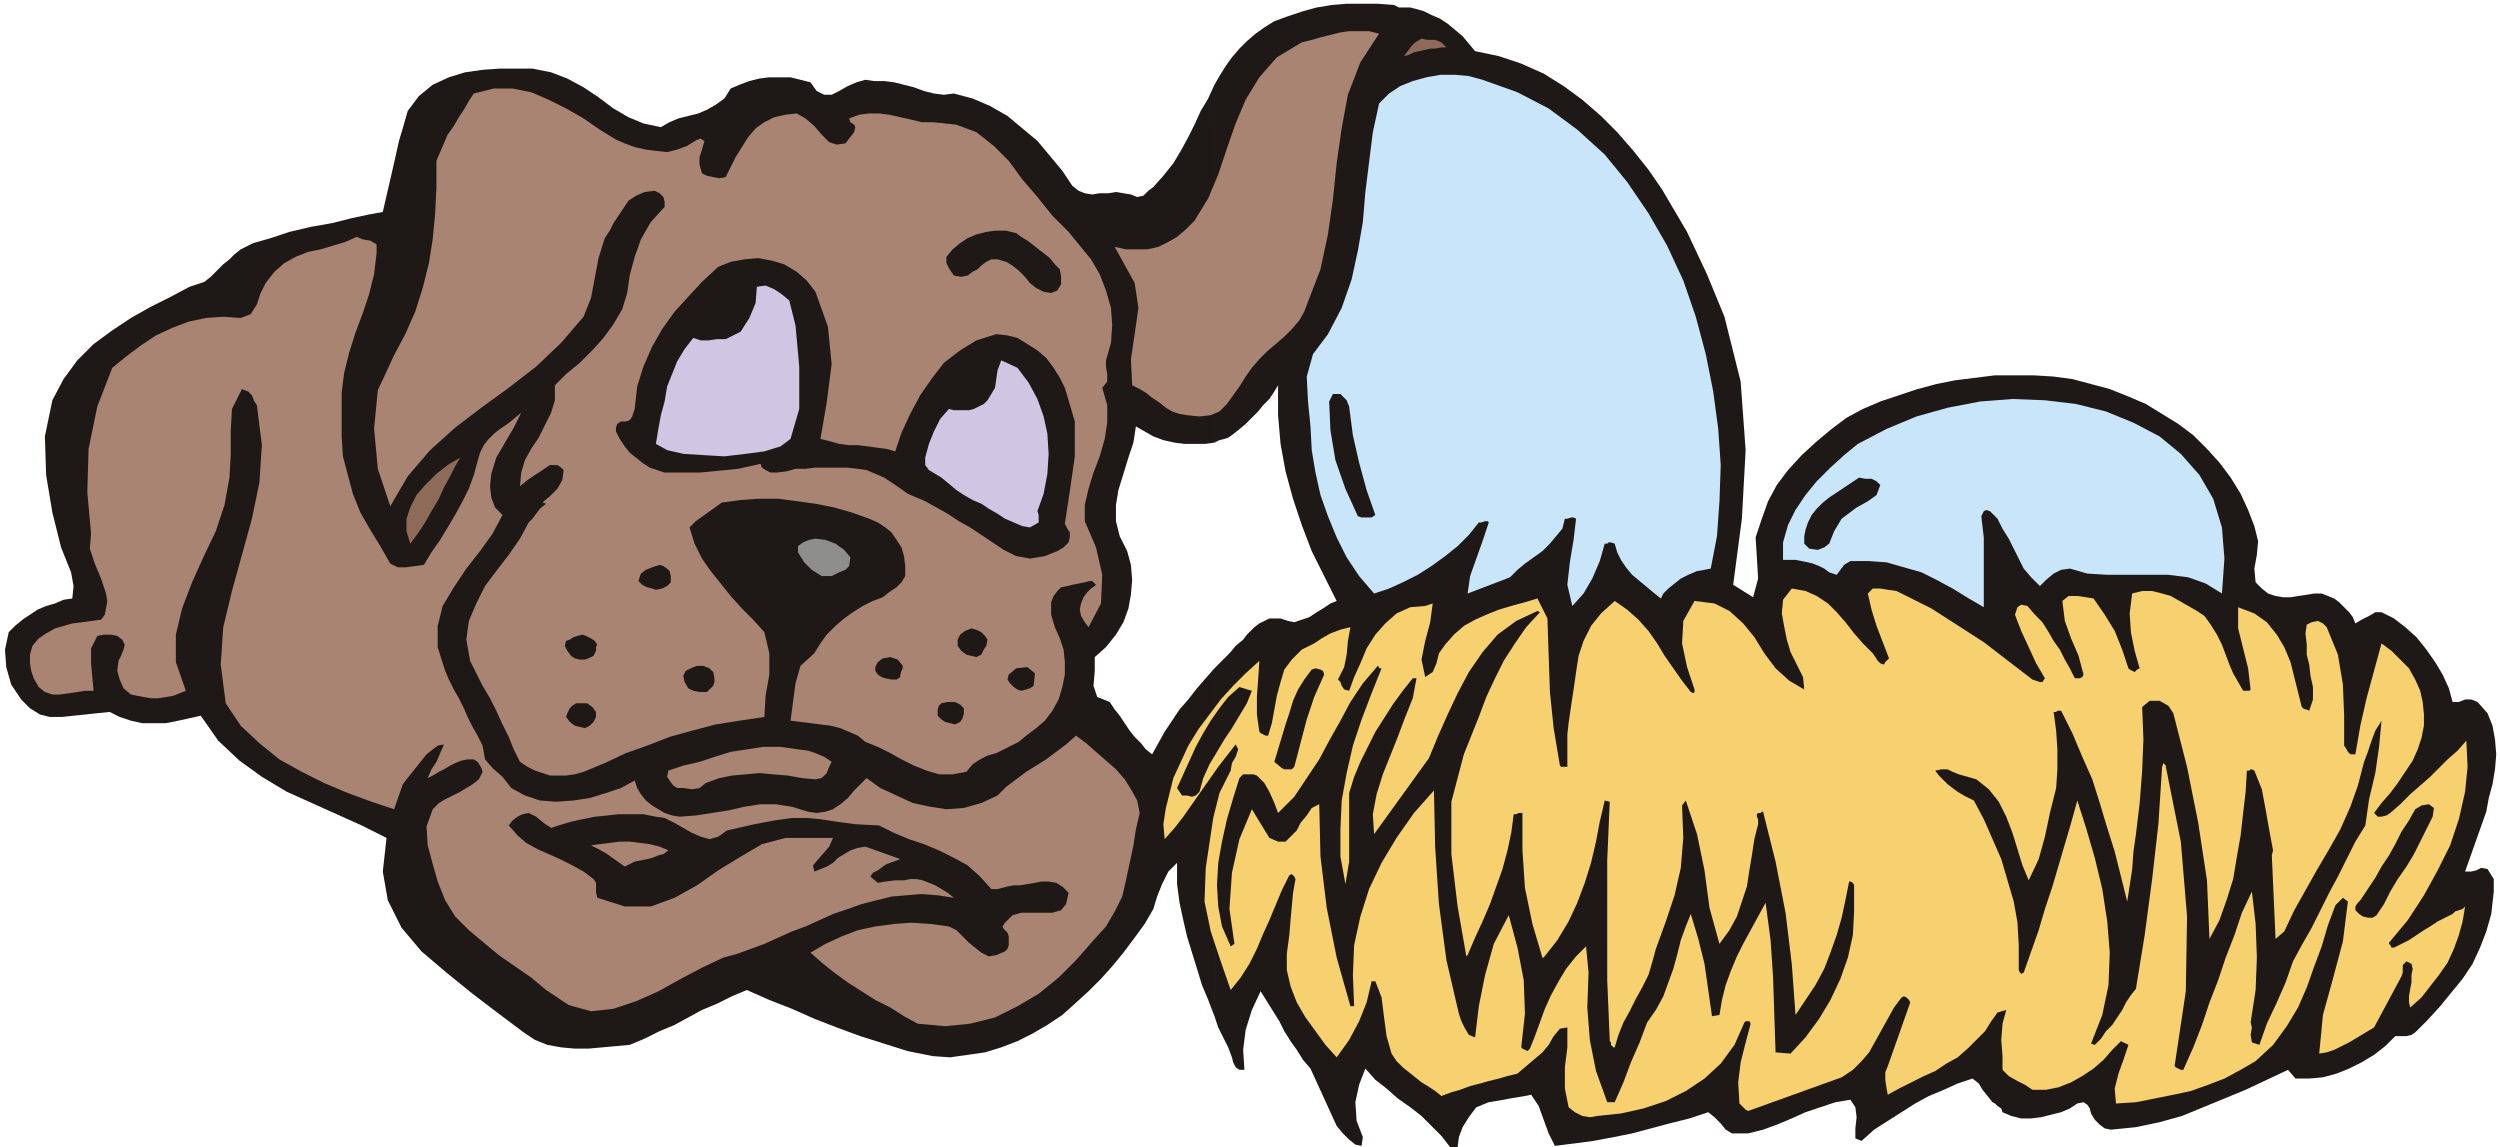
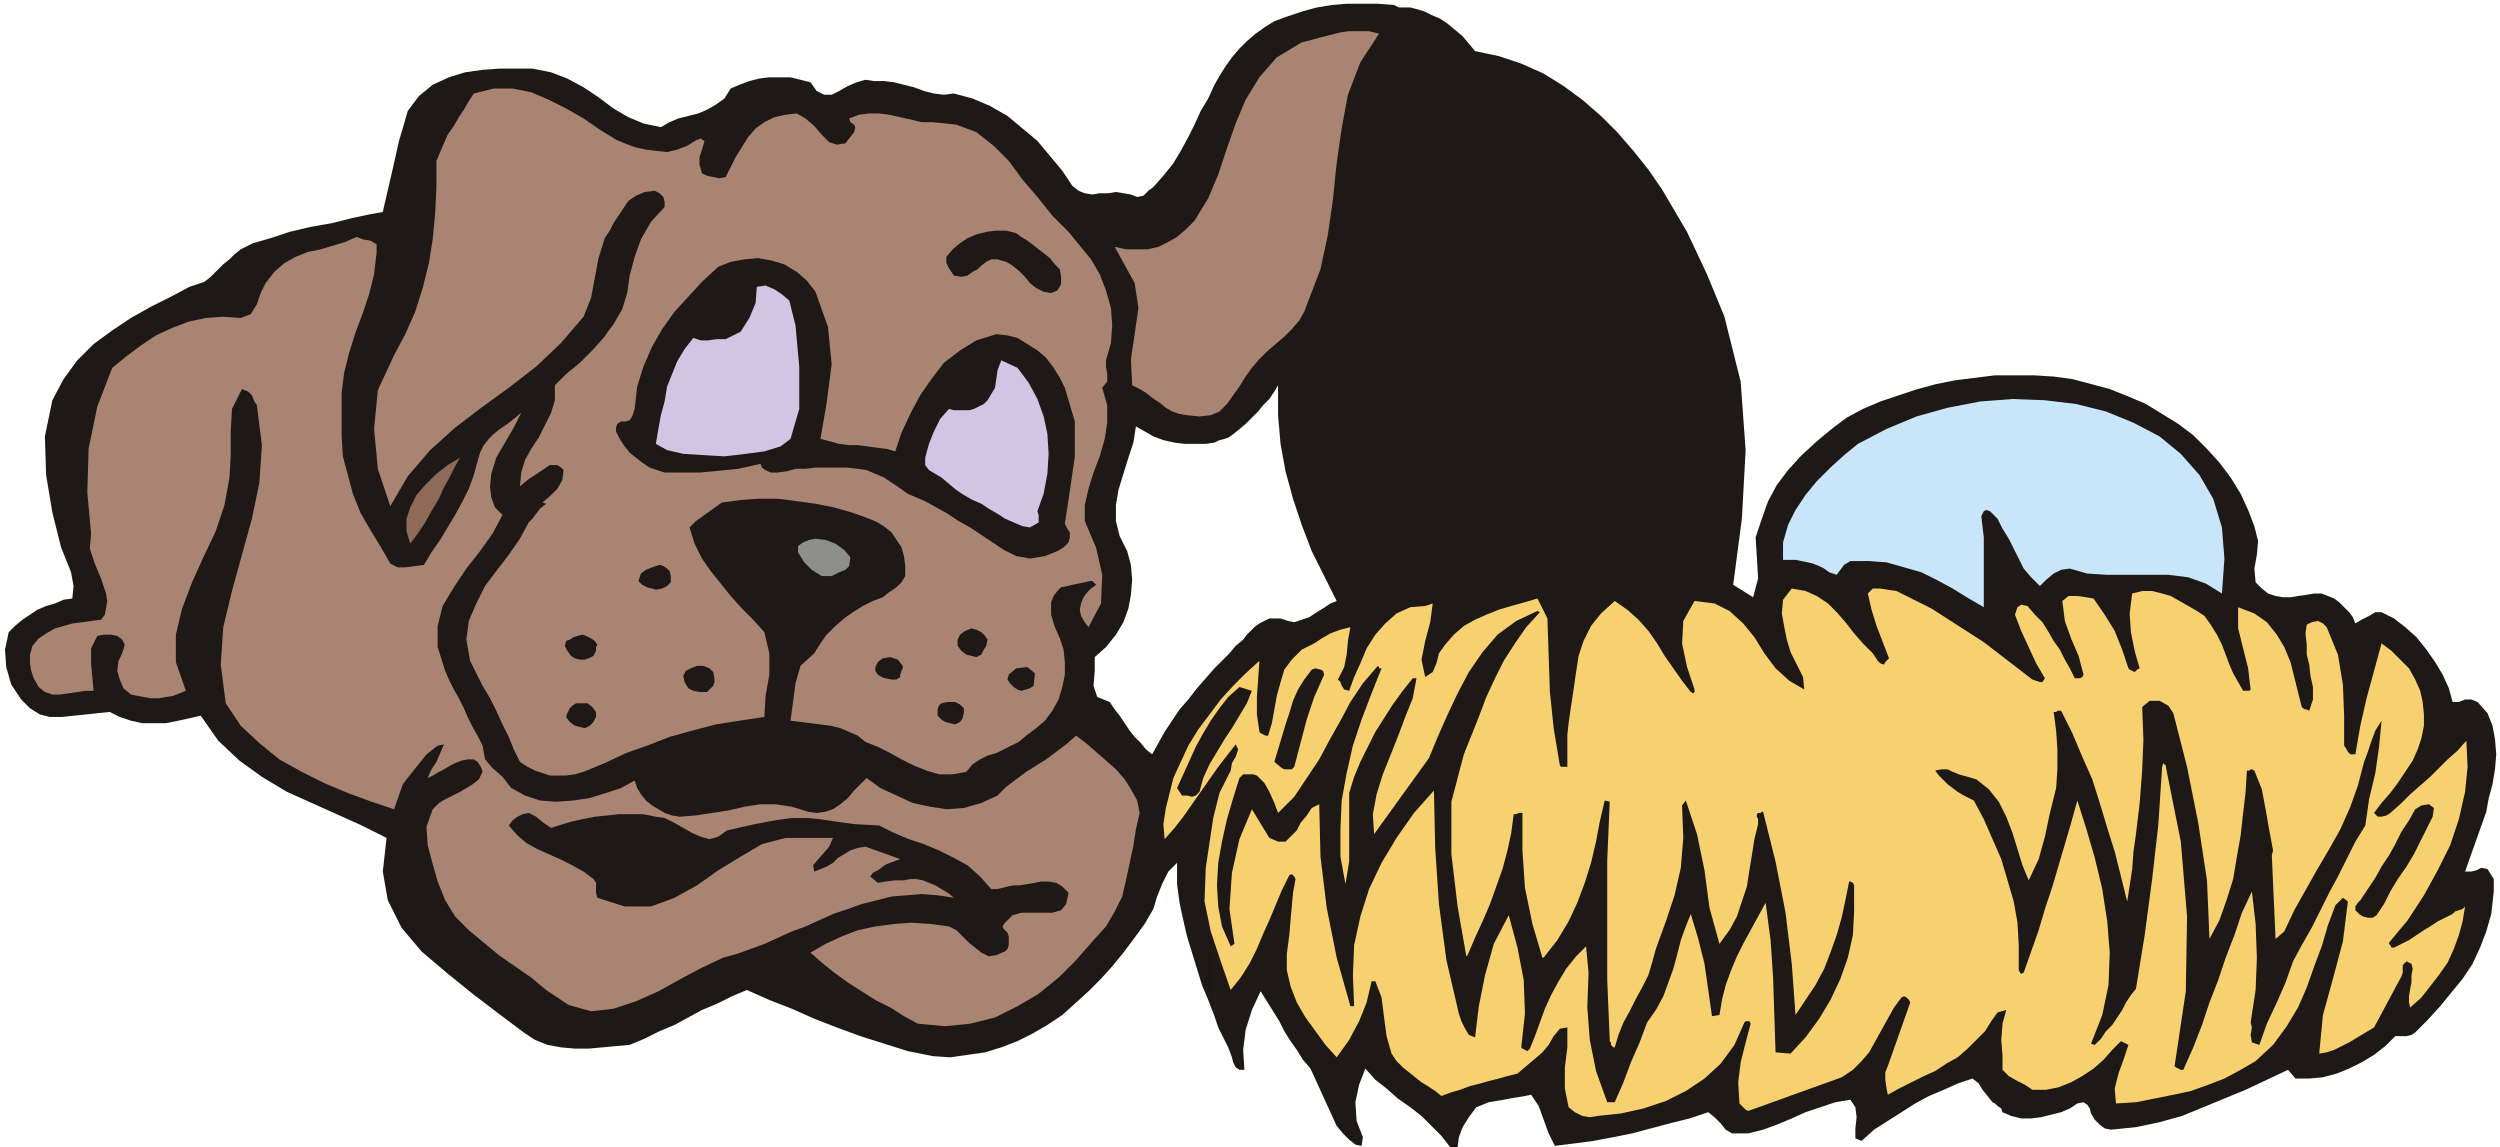
<svg xmlns="http://www.w3.org/2000/svg" fill-rule="evenodd" height="88.32" preserveAspectRatio="none" stroke-linecap="round" viewBox="0 0 2005 920" width="192.48">
  <style>.pen1{stroke:none}.brush2{fill:#1e1916}.brush3{fill:#aa8472}.brush4{fill:#8e6b59}.brush5{fill:#c9e5f9}</style>
  <path class="pen1 brush2" d="m1135 7 7 2 6 3 7 3 6 4 6 5 6 5 5 6 5 6 19 4 18 6 18 8 16 10 15 11 15 13 13 13 13 15 12 15 11 16 10 17 10 17 8 17 8 17 7 17 7 17 13 52 4 55-3 55-7 53 16 10 4-15-1-17-1-16 5-15 5-14 7-13 9-12 11-12 12-11 12-10 12-9 13-7 14-6 15-5 15-5 15-4 15-3 16-2 16-2h31l16 1 15 2 15 4 15 4 15 6 14 6 13 8 13 8 12 9 11 11 10 11 9 12 8 13 6 13 5 13 3 12-1 11-2 11 1 11 5 5 5 4 6 2 6 1h6l6-1 7-1 6-1h6l5 2 5 2 4 3 4 4 4 4 3 4 2 5 5-3 6-3 5-3h5l10 5 9 7 9 8 8 10 7 10 6 10 5 11 3 11h5l5-2h5l5 2 8 9 4 10 2 11 1 12-1 12-2 12-3 11-2 11-17 48h5l4-1 4-2 5 1 5 8v10l-1 9-1 9-4 14-5 13-6 13-8 12-9 11-9 11-10 11-10 10-3 2-4 1h-9l-8 8-9 7-10 6-10 5-10 4-11 3-11 1h-11l-6-7-17 8-17 8-17 7-17 7-17 7-18 5-19 4-20 2-5-1-4-3-4-4-3-5-1-4-2-3-3-2-5 1-6 4-7 3-8 2-8 2-8 1h-8l-8-2-7-3-1-3-3-2-2-2-2-1-4-5-4-5-3-5-5-4-12 4-11 5-12 5-11 6-11 7-11 7-11 7-10 9-5-2v-8l1-9-1-8-4-6-12 2-12 4-12 4-11 5-12 5-11 4-12 3h-13l-5-3-4-5-5-5-5-4-15 5-16 4-15 4-15 4-15 3-16 3-15 2-16 2-5-10-4-11-4-11-6-9-5 1-6 1-6 1-5 1-6 1-6 1-5 2-5 2-6 8-5 8-3 8-1 8h-6l-7-9-8-8-8-8-9-7-10-7-9-8-9-7-8-9-5 13-3 14 1 15 5 13-1 7-5-1-5-4-5-5-5-6-21-46-6-7-5-8-5-7-5-8-4-8-5-8-5-8-5-8-7 15-5 16-2 16 1 16h-4l-3-2-2-4-1-4-3-8-4-8-4-8-3-9V536l6-6 6-6 5-6 6-5 3-4 3-3 3-3 4-3 4-2 4-2h9l6 2 5 1 6-2 6-2 6-4 5-3 6-4 5-2-10-20-10-20-8-21-7-21-6-22-4-22-2-23v-24l-3 5-4 6-5 5-4 5-5 5-5 5-6 5-5 4-3 2-3 1-4 1-4 2V68l4-7 5-8 5-7 6-7 6-6 7-6 7-5 8-5 11-4 12-4 11-3 12-2 12-1h25l13 1 4 2h9l4 1zM974 815l-5-13-5-12-4-13-4-13-4-13-3-13-3-14-2-15v-17l-7 7-5 10-4 10-3 10-7 12-8 11-9 12-9 11-9 10-10 10-11 10-10 9-12 8-12 7-12 6-13 5-13 4-14 2-14 2-14-1-20-4-19-6-19-6-19-7-18-7-18-8-18-7-18-8-12 5-12 6-12 5-11 6-11 6-12 5-12 6-12 5-11 1-11 1-11 1h-11l-11-1-11-2-10-4-9-6-20-15-21-16-21-17-20-17-16-19-11-22-4-23 3-27-20-10-20-9-20-9-20-9-20-12-18-13-17-16-14-20-9 2-9 2-10 2h-19l-9-2-9-3-8-4-10 1-9 1-10 1-9 1H40l-8-2-8-5-7-7-8-12-4-14-1-14 3-14 5-5 6-5 6-4 6-4 7-3 7-2 7-3 7-1 1-10-2-11-4-10-4-10-7-28-5-30-1-31 6-29 9-17 11-15 13-13 15-11 15-10 16-9 16-8 15-8 6-2 6-2 5-4 5-5 5-5 5-4 4-4 5-4 10-5 14-4 15-5 17-4 17-3 16-4 14-3 11-2 9-39 4-18 3-10 4-14 9-12 11-9 13-6 13-4 14-2 14-1h26l15 3 13 5 13 7 12 8 12 9 12 7 12 5 14 3 7-4 7-3 8-2 8-2 7-3 7-4 7-5 5-8 7-3 8-3 8-2 8-1h17l8 2 8 2 5 7 6 3h6l6-3 7-4 7-3 7-2 7 1h8l8 1 8 2 8 2 8 3 8 2 8 1 8-1 15 4 14 6 14 8 12 10 12 10 10 12 10 12 8 12 5 4 5 2 6 1 6-1h7l6-1 6 1 6 1 5 2 5-1 4-4 4-3 8-9 8-10 6-10 6-11 5-10 5-11 6-10 5-11v287l-7 1h-17l-8-1-9-2-8-3-7-4-7-4-2 13-4 12-4 13-4 13-2 12v13l3 12 6 12 3 11 1 12-1 12-2 11-4 11-6 10-8 10-9 8v11l-1 12 3 9 10 4 4 6 4 5 4 6 4 6 4 5 5 5 4 5 5 4 5-9 5-9 6-9 6-9 7-8 7-9 7-8 7-8v279z" />
  <path class="pen1 brush3" d="m1106 27-15 23-10 26-5 27-4 28-3 29-4 28-6 28-10 26-3 8-4 7-6 7-6 6-7 6-7 6-6 6-6 7-5 7-5 8-5 7-5 7-6 6-7 3-9 1-10-1-6-1-6-2-5-3-5-4-6-4-5-4-5-3-6-3-1-21 3-20 3-21-3-20-16-29 9 2h17l9-2 8-4 7-4 7-6 7-7 11-18 8-19 7-21 7-20 8-19 11-18 14-16 20-12 8-2 7-2 8-2 8-2 7-1h16l8 2z" />
-   <path class="pen1 brush4" d="M1160 38h-4l-5 1h-4l-4 1-5 1-4 1-4 2-4 1 3-4 3-4 3-3 5-3 5 1h6l5 2 4 4z" />
  <path class="pen1 brush3" d="M559 112h1l2-1 1 1 2 1-2 7-2 6v6l2 7 4 2 5 1 5 1 5-1 4-8 4-8 5-8 5-8 6-7 7-5 8-4 9-2 9-1 7 4 7 6 6 7 6 6 6 2 7-1 7-9 1-4-1-2-3-2-1-3 8-3 8-1h8l8 1 9 2 9 2 8 2h9l19 2 16 6 14 11 12 12 11 15 12 14 12 15 13 13 9 11 9 11 7 12 5 13 4 14 1 14-1 14-4 14v5l1 6v6l-4 5 4 14v14l-2 13-4 14-5 13-4 13-3 13v13l9 21 5 22-1 23-10 19-3-4-3-5-1-5 1-5 2-5 3-4 3-3 3-2 1-1-1-1-2-2h-2l-4 1-5 1-5 1-4 1-5 1-3 3-3 4-2 5v10l3 10 4 9 3 9 1 10v10l-2 10-3 10-5 9-6 8-7 6-8 6-6 5-6 3-6 3-6 3-7 2-6 3-6 4-5 6-11 2h-11l-10-3-10-4-10-5-9-5-10-5-10-4-6-5-7-3-7-3-8-2-8-1-8-1-8-1-8-1 2-15 2-15 4-14 11-10 5-8 5-7 7-7 7-6 7-5 8-5 8-4 8-3 5-4 6-4 4-4 3-5v-8l-1-8-2-7-4-6-4-6-5-4-6-4-7-3-14-5-14-4-15-3-15-2-15-2h-16l-14 1-15 2-7 5-7 5-7 5-5 5 4 13 6 12 7 10 8 10 8 10 9 10 9 9 9 10 4 17v17l-3 17-1 17-20 3-19 3-19 5-18 5-18 7-17 6-17 8-17 7-7 2-7 1h-13l-6-2-6-2-6-3-6-4-5-10-4-10-5-10-5-11-5-10-6-10-5-10-5-10-3-17 2-15 6-14 7-14 9-12 10-13 9-13 7-13 3-3 3-4 3-4 5-4-3-1 6-5 6-6 4-7 1-8-2-2-3-2h-6l-6 4-6 4-6 4-6 5 1-11 3-10 5-9 6-9 5-10 5-10 3-10v-12l9-9 11-9 10-10 9-10 8-11 7-12 4-13 2-14 4-15 5-14 8-14 11-12v-4l-1-4-3-3-4-2-8 1-7 3-6 4-4 6-4 6-4 6-3 6-4 6-5 16-3 16-3 16-6 15-18 21-20 19-22 17-22 16-21 16-20 18-18 21-14 24-10-30-3-32 3-31 13-28 9-17 8-18 6-19 5-20 3-19 2-21 1-21v-21l3-7 3-7 3-7 5-7 4-7 4-6 4-7 4-6 16-4h15l15 3 14 6 14 7 14 8 13 9 13 8 7 3 8 3 9 2 8 1 9 1 8-2 8-3 8-5z" />
-   <path class="pen1 brush5" d="m1372 456-5 1-6 1-7 3-6 3-5 4-5 4-4 4-2 4-5-4-6-5-6-5-6-5-5-6-4-6-3-6-2-7-3-1h-2l-1 1h-2l-4 14-6 14-7 12-9 10-4-17 2-18 3-18 2-17-2-1h-2l-3 1h-2l-2 8-5 6-5 6-6 6-7 5-7 5-6 5-6 6-34 13 2-14 5-14 5-14 5-15-1-1h-2l-3 1h-2l-8 10-9 9-10 8-11 8-11 7-12 6-11 5-12 4-12-14-10-15-8-16-7-17-6-17-4-18-3-18-1-19-2-20-1-20 5-18 12-16 11-21 8-23 5-23 4-23 2-24 3-24 3-24 5-23 8-8 9-6 10-4 11-3 11-2h12l11 1 11 3 28 10 25 13 23 17 22 20 18 22 17 25 15 26 13 28 10 29 8 30 6 30 4 30 2 29-1 29-2 28-5 26z" />
  <path class="pen1 brush3" d="m302 203-2 17-4 16-5 15-6 16-5 16-4 16-2 16v35l1 16 4 15 4 15 6 15 8 14 8 13 8 14 6 3h6l8-1 7-1 6-10 7-10 6-10 6-10 6-11 5-10 4-11 3-11 2-7 3-6 4-5 4-4 5-4 6-4 5-4 6-5-6 12-7 12-7 12-4 13-1 10 1 9 3 8 6 6-8 15-10 14-11 14-10 15-9 15-4 16v17l6 19 3 7 4 8 4 7 4 8 3 7 4 8 4 7 4 8 2 11 6 7 8 7 7 9 11 6 12 4 13 1 14-1 13-2 13-4 12-4 11-6 2 6 3 5 4 5 5 4 5 3 5 3 6 2 6 1 13-1 13-2 13-2 13-3 13-2h12l13 2 13 4 7 1 7-1 6-2 6-4 6-5 5-6 5-5 5-5 11 8 13 6 13 6 14 3 13 2 14-1 14-4 13-6 7-7 8-6 8-6 8-5 8-5 8-6 8-6 8-7 8 6 8 7 8 7 8 7 7 8 5 8 5 9 2 10-3 13-2 13-3 14-3 14-3 13-6 12-7 12-10 11-14 16-14 14-16 13-17 10-18 9-20 5-20 2-22-2-11-6-11-7-12-6-11-7-11-7-11-8-10-8-9-8 12-7 13-6 13-5 14-3 15-2 14-1 15 1 15 2 6 3 5 5 5 5 5 4 5 4 6 3 6-1 7-3 2-2 1-3v-7l-1-3-3-3-1-2 2-3 6-6 7-2h25l7-2 4-5 2-9-5-5-5-3-6-1h-6l-5 1-6 1-6 1h-5l-5 1-4 1-4 1h-5l-9-10-10-9-11-6-12-6-12-5-12-4-12-5-12-6-19-1-15-2-13-2-11-1h-12l-14 2-16 3-22 5-7 5-7 2-7-2-7-3-7-4-7-4-8-4-7-1-10-2h-20l-9 1-10 1-10 2-9 2-10 3-6 2-6-4-6-5-6-3-5 1-4 2-4 3-3 4 7 8 7 6 9 5 9 4 9 4 10 5 9 5 8 6 2 3v8l1 4 22 7h21l19-7 18-10 17-12 18-11 17-10 19-5h38l-3 7-7 8-6 7 1 5 5-2 5-2 5-3 4-4 5-3 5-3 6-2 6-1 28 10-11 4-3 2-4 3-4 2-2 3 6 5 6-1 8-1h7l5-1h5l5 1 5 2 5 2 5 3 5 3 5 4-13-2-13-1-12 1-12 1-12 3-12 3-11 4-12 4-11 5-11 5-11 4-11 5-11 5-11 4-11 4-11 3-17 8-17 9-18 10-18 8-18 6-18 2-18-5-18-12-12-10-13-9-13-9-12-10-12-10-11-11-8-13-6-15-4-14-4-15-1-15 5-14 5-5 5-3 6-3 6-3 5-3 5-3 5-4 3-6-1-3-1-2-2-3-3-2h-5l-5 1-5 2-4 2-5 3-4 2-5 3-4 2 3-7 4-6 3-7 3-7-5 1-4 3-5 4-4 5-4 5-4 5-4 5-3 4-7 20-18-6-19-7-19-8-18-9-18-10-16-13-15-14-12-18-4-31 2-30 7-29 8-29 8-29 6-29 2-30-4-32-2-3-2-5-3-3-5-2-8 16-1 18v19l-1 18-4 22-7 21-10 21-9 20-8 21-5 21v22l8 23-5 2-5 2-6 1-6 1h-6l-6-1-5-1-5-1-6-5-3-7-2-7 1-8 2-4 2-5 1-4-2-4-4-3-5-1h-6l-5 1-5 10v12l1 11 1 11h-7l-6 1-7 1-7 1h-6l-6-2-5-4-4-7-2-6-1-6v-7l2-7 5-6 6-4 7-4 7-2 7-2 8-1 7-1 8-1 3-4 1-5 1-6-1-6-4-12-5-12-4-12 1-12-3-33 1-35 7-34 12-31 11-9 12-9 12-8 13-6 13-5 14-3 14-1 14 1 8-3 5-8 3-9 4-8 7-9 8-7 9-5 10-4 10-2 10-3 10-3 9-4 5 2 6 1 5 3v7z" />
  <path class="pen1 brush2" d="m850 216 1 6v6l-3 5-5 2-6-1-6-3-5-4-4-5-5-5-5-4-5-3-7-2h-5l-4 2-4 3-3 3-4 2-4 3-5 1-6-1-2-3-2-3-2-4v-5l5-6 6-5 6-4 7-3 8-2 7-1h9l8 2 4 3 5 3 4 3 5 4 4 3 5 4 4 5 4 4zM533 379l-6-2-6-2-6-4-5-4-5-4-4-5-4-6-3-6v-3l1-3 3-2h4l3-1 2-3 1-3 1-3 2-18 5-16 7-16 8-14 10-14 11-12 11-12 13-12 10-4 11-2 11-1 11 2 10 3 10 6 8 7 7 9 10 28 3 30-4 31-5 29 8 2 7 2 8 1h7l8 1 7 1 8 1 7 2 5-15 7-15 8-15 9-13 10-13 13-10 13-8 16-5 9 1 8 2 8 5 8 5 7 6 6 8 5 8 4 8 8 27v28l-4 28-4 26 2 4 2 3v4l-1 4-4 4-5 3-5 2-5 2-6 1-6 1-5-1-6-1-10-5-9-6-9-6-9-6-9-5-9-6-9-5-9-5-7-3-7-3-7-5-6-4-6-4-7-3-7-3-7-1-9-1h-25l-8 1h-8l-7 2-8 1h-5l-4-2-3-2-1-3-9 2-9 2-10 1-10 1-11 1h-28z" />
  <path class="pen1" d="m634 352 7-24v-34l-3-33-5-20-6-5-6-4-7-3-7 1-1 13-5 12-7 11-12 6h-7l-7 1h-6l-6-2-7 9-6 10-4 10-4 10-2 12-3 11-2 11-2 12 9 5 13 3 16 1 17 1 17-2 15-2 13-4 8-6zm206-4 1 16-1 16-3 16-5 14 1 3v6l-7 4-6-1-7-3-7-3-6-4-7-4-6-4-7-3-7-4-6-4-6-5-6-5-5-3-5-3-3-4v-6l3-11 4-10 5-10 7-8 4 1h12l4-1 4-2 4-2 3-3 6-10 2-14 3-8 13 6 9 12 7 13 5 14 3 14z" style="fill:#cec6e2" />
-   <path class="pen1 brush2" d="m1082 326 3 23 5 22 6 22 7 20-3 2h-8l-3-1-10-22-8-23-4-24-1-23 3-6h6l5 5 2 5z" />
  <path class="pen1 brush5" d="m1782 476-13-8-14-5-16-2h-49l-16-1-14-4-7 1-6 3-6 5-5 5-7-7-6-7-4-8-4-8-4-8-5-8-4-8-6-6-3-1-2 1-1 2-1 2 2 17v56l-12-7-13-8-13-7-12-6-14-4-14-4-14-1h-15l-5 3-3 4-3 4-6-2-4-3-4-2-5-2-4-1-5-1-5-1h-10v-14l4-14 6-12 8-12 9-11 11-11 11-10 11-9 23-12 24-10 25-7 26-5 26-2 26 1 25 3 24 6 22 9 21 11 17 14 15 17 11 19 7 23 2 25-2 28z" />
  <path class="pen1 brush4" d="m329 436-3-10v-10l3-9 5-10 7-8 9-9 9-7 10-6-4 7-4 8-5 9-4 9-6 10-5 9-6 9-6 8z" />
-   <path class="pen1 brush2" d="m1508 389-3 8-7 5-9 5-8 6-4 3-3 5-3 5-2 5-2 5-4 3-5 2-7-1-4-4v-6l1-5 2-6 3-6 4-5 5-5 5-4 6-4 6-4 6-4 6-4 5 1h5l4 2 3 3z" />
  <path class="pen1" style="fill:#8e8e8c" d="m682 447-1 7-3 3-5 2-6 3h-8l-8-5-6-6-5-8v-5l4-3 5-2 5-1 8 1 8 3 7 5 5 6z" />
  <path class="pen1 brush2" d="M538 462v5l-3 3-4 2-5 1-3-1-4-1-4-2-3-3 2-6 4-3 5-2 6-2 3 1 3 2 2 2 1 4z" />
  <path class="pen1" style="fill:#f7d170" d="m1502 524 2 3 2 3 2 2 3 1 1-2 1-1 1-1 1-1-5-13-5-13-4-13-3-13 4-4h6l6 1 7 1 14 7 14 7 14 9 14 9 14 9 13 10 13 10 13 10 3 1 3 1h2l2-3-7-12-6-13-6-13-5-13 1-3 1-3 3-2 5 1 6 7 6 6 5 8 4 7 5 7 4 8 4 7 4 8h4l2-1 1-2-4-15-6-14-5-14-2-16 5-4h7l7 1 6 1 9 13 8 13 6 15 5 15 1 1 2 1 2 1 2-2 2-1-4-14-3-15-1-15 2-16 8-2h8l8 2 7 2 7 4 7 4 7 4 6 4 5 7 5 8 4 8 3 8 3 8 3 7 4 7 4 7h5l1-1-2-17-4-16-4-16v-17l13 5 10 7 8 10 6 10 5 12 3 12 3 12 3 12 1 1 2 1h1l2 1 3-9v-10l-2-9-1-9-2-8v-8l-1-9 1-7 4-2 5-1 4 2 3 3 9 22 4 24 1 25v24l2 3 1 2 2 2h4l4-23 5-22 6-22 6-22 8 6 7 7 7 7 5 9 4 9 2 9 1 10v9l-2 10-3 9-4 9-6 9-6 9-6 8-7 8-6 8 3 3h3l4-1 3-2 8-7 8-8 8-7 8-7 7-7 7-7 8-7 7-8 1 21-2 20-5 22-7 21-10 20-11 20-13 20-15 18v1l1 1 1 2h2l6-3 6-3 6-4 6-4 5-3 6-4 6-3 6-3 2-2 3-1 3-1 2-2-2 12-3 11-4 11-5 11-7 10-7 9-7 9-9 8-1-4v-5l1-6 1-5v-6l1-5-1-4-4-2-3 3v6l-1 3-22 41-5 3-5 3-5 3-5 3-6 3-6 3-6 2-6 1 3-31 8-29 8-30 4-32-4-3-6 6-6 16-5 17-6 16-6 17-7 16-9 15-11 15-14 13-12 7-13 7-13 5-14 5-14 3-15 3-15 3-16 1-1-12 3-12 4-11 4-12-6-3-7 7-7 8-8 7-9 6-9 5-10 4-10 2h-11l-6-4-6-3-7-4-5-5v-11l-1-13 1-13 3-11-7 2-5 7-5 8-7 7-7 7-8 7-9 5-9 6-9 4-10 5-10 5-9 5-1-5-1-7v-6l2-5 18-51-1-2-2-2-2-1-2 1-6 8-5 9-5 9-5 9-5 9-6 7-7 7-9 6-75 27-2-1-2-2-2-2-1-1-1-17 2-16 4-16 4-15-1-2h-3l-1 1-8 18-11 15-13 12-15 10-16 8-18 6-18 4-19 2-6 1-6-1-6-3-5-4-3-15v-17l2-16v-16l-6 1-5 6-4 7-5 6-20 17-8 2-7 2-8 2-7 2-8 2-8 3-7 2-8 3-5-4-6-4-5-3-5-4-5-4-5-4-5-5-4-6-4-14-2-15-2-16-5-13h-3l-4 17-6 15-8 15-10 14-9-10-8-11-8-11-7-12-5-13-3-13v-13l2-15 1-12 1-11 1-11 2-11-1-2-1-1-1-1-2 1-6 12-5 12-5 12-5 11-5 12-6 12-7 11-8 10-8-23-8-24-5-24 1-27 3-20 3-20 5-20 9-18 1-6 3-5 2-6-2-4-7 9-7 9-7 10-7 10-7 10-7 10-7 9-8 9-1-12 2-13 3-12 3-12 6-13 6-13 8-13 9-12 9-12 10-11 10-10 11-10-1 15-1 14v14l2 14 1 1 2 1 2 1h2l3-10 2-11 2-11 3-11 3-10 6-8 8-8 10-5 6-4 7-4 8-3 8-2-2 11-1 11-2 10-5 10 2 2 1 3 2 3 4 1 4-11 5-11 5-12 7-11 8-9 9-8 11-5 12-1 6-2-2 15-4 15-3 15 3 14 6-4 3-7 2-8 5-7 7-8 8-7 9-5 9-4 10-4 10-3 11-3 10-3 8 16 1 30 1 29 3 29 5 30 1 1h5v-26l1-9 2-14 2-13 2-14 2-13 4-12 6-12 8-10 11-10 10 7 9 8 8 9 7 10 6 10 7 10 7 10 7 9 2 1 1-1v-2l-6-18-4-19 1-18 9-16 16 2 12 6 11 10 9 11 8 13 9 12 11 10 12 7-1-10-5-10-5-10-3-10-2-10-2-11 1-11 7-9 11 2 9 4 9 6 7 7 7 8 7 9 7 8 8 8z" />
  <path class="pen1 brush2" d="m479 517-1 2v3l-1 2-1 2-4 2-3 1h-4l-4-1-3-2-3-4-2-4 1-4 3-1 3-2 3-1 4-1 3 1 4 2 3 2 2 3zm756-26-11 12-9 13-9 14-7 14-7 15-6 16-6 15-6 15-10 38v42l5 42 7 40 1-1 6-14 6-13 6-14 5-14 5-14 4-15 3-14 2-15h2l2-1h3v30l2 30 6 29 8 27h1l11-14 9-15 7-15 6-16 5-16 4-17 3-16 4-17 4 1-2 47v96l2 48v1l1 1v2l2 2h1l3-10 4-10 5-9 5-10 5-9 5-10 3-10 3-11 8-22 7-21 5-22 2-24-1-26 3-4 9 27 6 29 4 30 8 29 8-11 6-11 4-12 4-12 2-13 2-12 2-13 3-12v-4l-1-2v-2l1-1h2l1-1h1l10 40 8 41 5 41 3 41 8-12 8-12 7-13 5-13 5-14 4-14 3-14 3-15h1l2 1 1 2v21l-1 19-4 18-6 17-8 17-9 15-11 15-12 13-12-1-1-30-1-30-2-30-4-30-6 11-6 11-6 11-5 10-5 12-4 11-3 12-2 12-6 1-3-21-3-21-5-20-6-20-4 10-4 11-3 12-3 11-4 11-4 11-6 11-7 10-6 16-7 16-6 16-7 16h-6l-9-25-5-25-2-26 1-28-2-21-8 8-8 10-6 10-6 11-5 11-4 11-4 11-4 10-2 2-2-1-2-1-1-1 3-27-1-27-5-26-7-26-12 23-7 25-5 25-3 25-5-2-3-5-3-6-2-6-10-43-6-45-3-45-1-46-16 18-14 20-12 20-10 21-7 22-5 23-1 24 1 25h-3l-11-39-8-40-5-41-1-42-6 3-4 6-5 6-3 6-5 5-4 4h-6l-7-3-14-23-10 24-6 27-2 29 4 28-3 2-7-16-3-16-1-17 1-18 3-17 4-18 5-17 5-16 3-3h8l3 1 6 6 4 7 4 9 3 8 13-13 10-15 10-15 8-15 9-16 8-15 10-15 12-14 1 1v1h2l-8 20-8 21-7 21-5 22-4 22-1 23v22l4 22 3-18v-55l4-13 5-12 6-12 6-12 7-11 7-11 8-11 8-10h3l-3 16-6 15-6 16-6 15-6 15-5 16-3 16 1 16 44-61 7-17 8-18 8-17 9-17 11-16 12-14 15-11 17-8 2 1zm-443 22-1 5-2 3-2 4-4 2-4-1-4-1-4-3-3-4v-5l2-4 4-3 5-2 4 1 4 2 3 3 2 3zm-68 21v2l-1 2-1 3v2l-3 2h-4l-5-1-3-1-3-2-2-3v-3l2-4 4-3 6-1 6 2 4 5zm-151 10v3l-1 3-3 3-2 2h-6l-5-1-4-2-3-5-1-5 2-4 4-2 5-2h5l5 2 3 3 1 5zm256 6-3 2-3 1-4 1-3-1-3-2-3-3-2-3 1-4 6-5 9-1 6 5-1 10z" />
  <path class="pen1 brush2" d="m1062 541-8 18-6 18-5 19-5 19-2 2h-6l-2-1-6-5 3-10 3-10 3-10 3-9 3-10 4-9 5-8 6-8 3-1 4 1 2 1 1 3zm-584 30v4l-2 4-3 3-4 2-4-1-4-1-4-3-3-4 1-3 2-4 2-2 3-2h9l4 3 3 4zm526-17-4 10-6 10-6 10-6 9-6 10-6 10-5 11-3 11-3 3-3 1-4-1h-4l-4-6 5-11 5-11 5-11 6-11 6-10 7-10 7-9 9-8 10 3zm-231 14v4l-1 4-2 3-4 2-4-1-4-1-3-2-3-3v-5l1-3 2-2 5-1h6l4 2 3 3zm970 4 11 43 9 45 7 46 2 47 8-15 6-17 5-16 3-18 3-17 2-18 2-17 1-17h2l1-1h1l2 1 6 15 3 16 3 17 3 16-1 4 3 67 7-6 8-17 9-16 9-16 10-17 9-16 8-18 6-17 5-19 3-8 3-9 3-8 5-8-2 21-3 21-5 21-3 21-8 13-7 14-7 14-7 13-7 14-7 14-8 14-7 13-6 17-7 16-8 17-6 17-6-2-1-6 1-6-1-4 4-26 1-26-1-27-3-26-8 17-6 18-7 18-6 18-7 18-6 18-7 18-8 18h-2l-2-1-2-1-1-1 9-60 1-60-5-60-12-60v-1l-1-1-1-1-1 3-3 46-5 44-6 45-7 43-4 5-4 6-3 6-4 6-4 6-5 5-4 6-5 5-3-1 9-23 5-24 1-26-2-25-4-26-6-25-7-24-7-22-5 18-5 17-5 17-5 17-6 18-5 17-6 17-6 17-2 1-1-1-1-2v-20l-1-18-3-17-5-17-5-17-7-16-7-16-8-15-4-2-4-2-5-3-4-3-4-3-4-4-3-3-3-4 5-1h5l4 2 5 2 14 4 10 8 8 10 6 12 5 13 4 13 4 13 5 12 8-17 5-18 4-19 5-20 1-15v-16l-1-15-2-15h2l1-1h3l9 18 8 19 8 18 6 19 6 20 6 19 5 20 5 20 2-13 2-13 1-14 2-14 3-25 2-26 1-25-1-26 6-5h8l7 4 4 6z" />
-   <path class="pen1 brush3" d="m667 611-2 4-2 5-4 4-5 1-11-1-11-2-12-1-11-1-11 1-11 1-10 2-11 4-5 4-6 1-7-1h-5l-3-2-3-4-2-3 1-5 12-4 13-3 12-4 13-4 13-2 13-2h14l14 2 8 1 6 2 7 3 6 4zm-131 71-4 3-4 1-5 2-4 1-5 1-5 1-4 2-4 2-7-5-7-5-7-4-6-3 7-1 8-1 8-1h8l8 1 8 1 8 2 7 3z" />
  <path class="pen1 brush2" d="m1951 655-5 10-5 10-5 10-6 10-7 10-6 10-5 10-6 9-3 2h-4l-4-1-3-2-3-3v-3l2-3 2-2 6-9 6-9 5-9 6-9 5-9 5-10 6-9 5-9 5-3 6-1 4 3-1 7z" />
</svg>